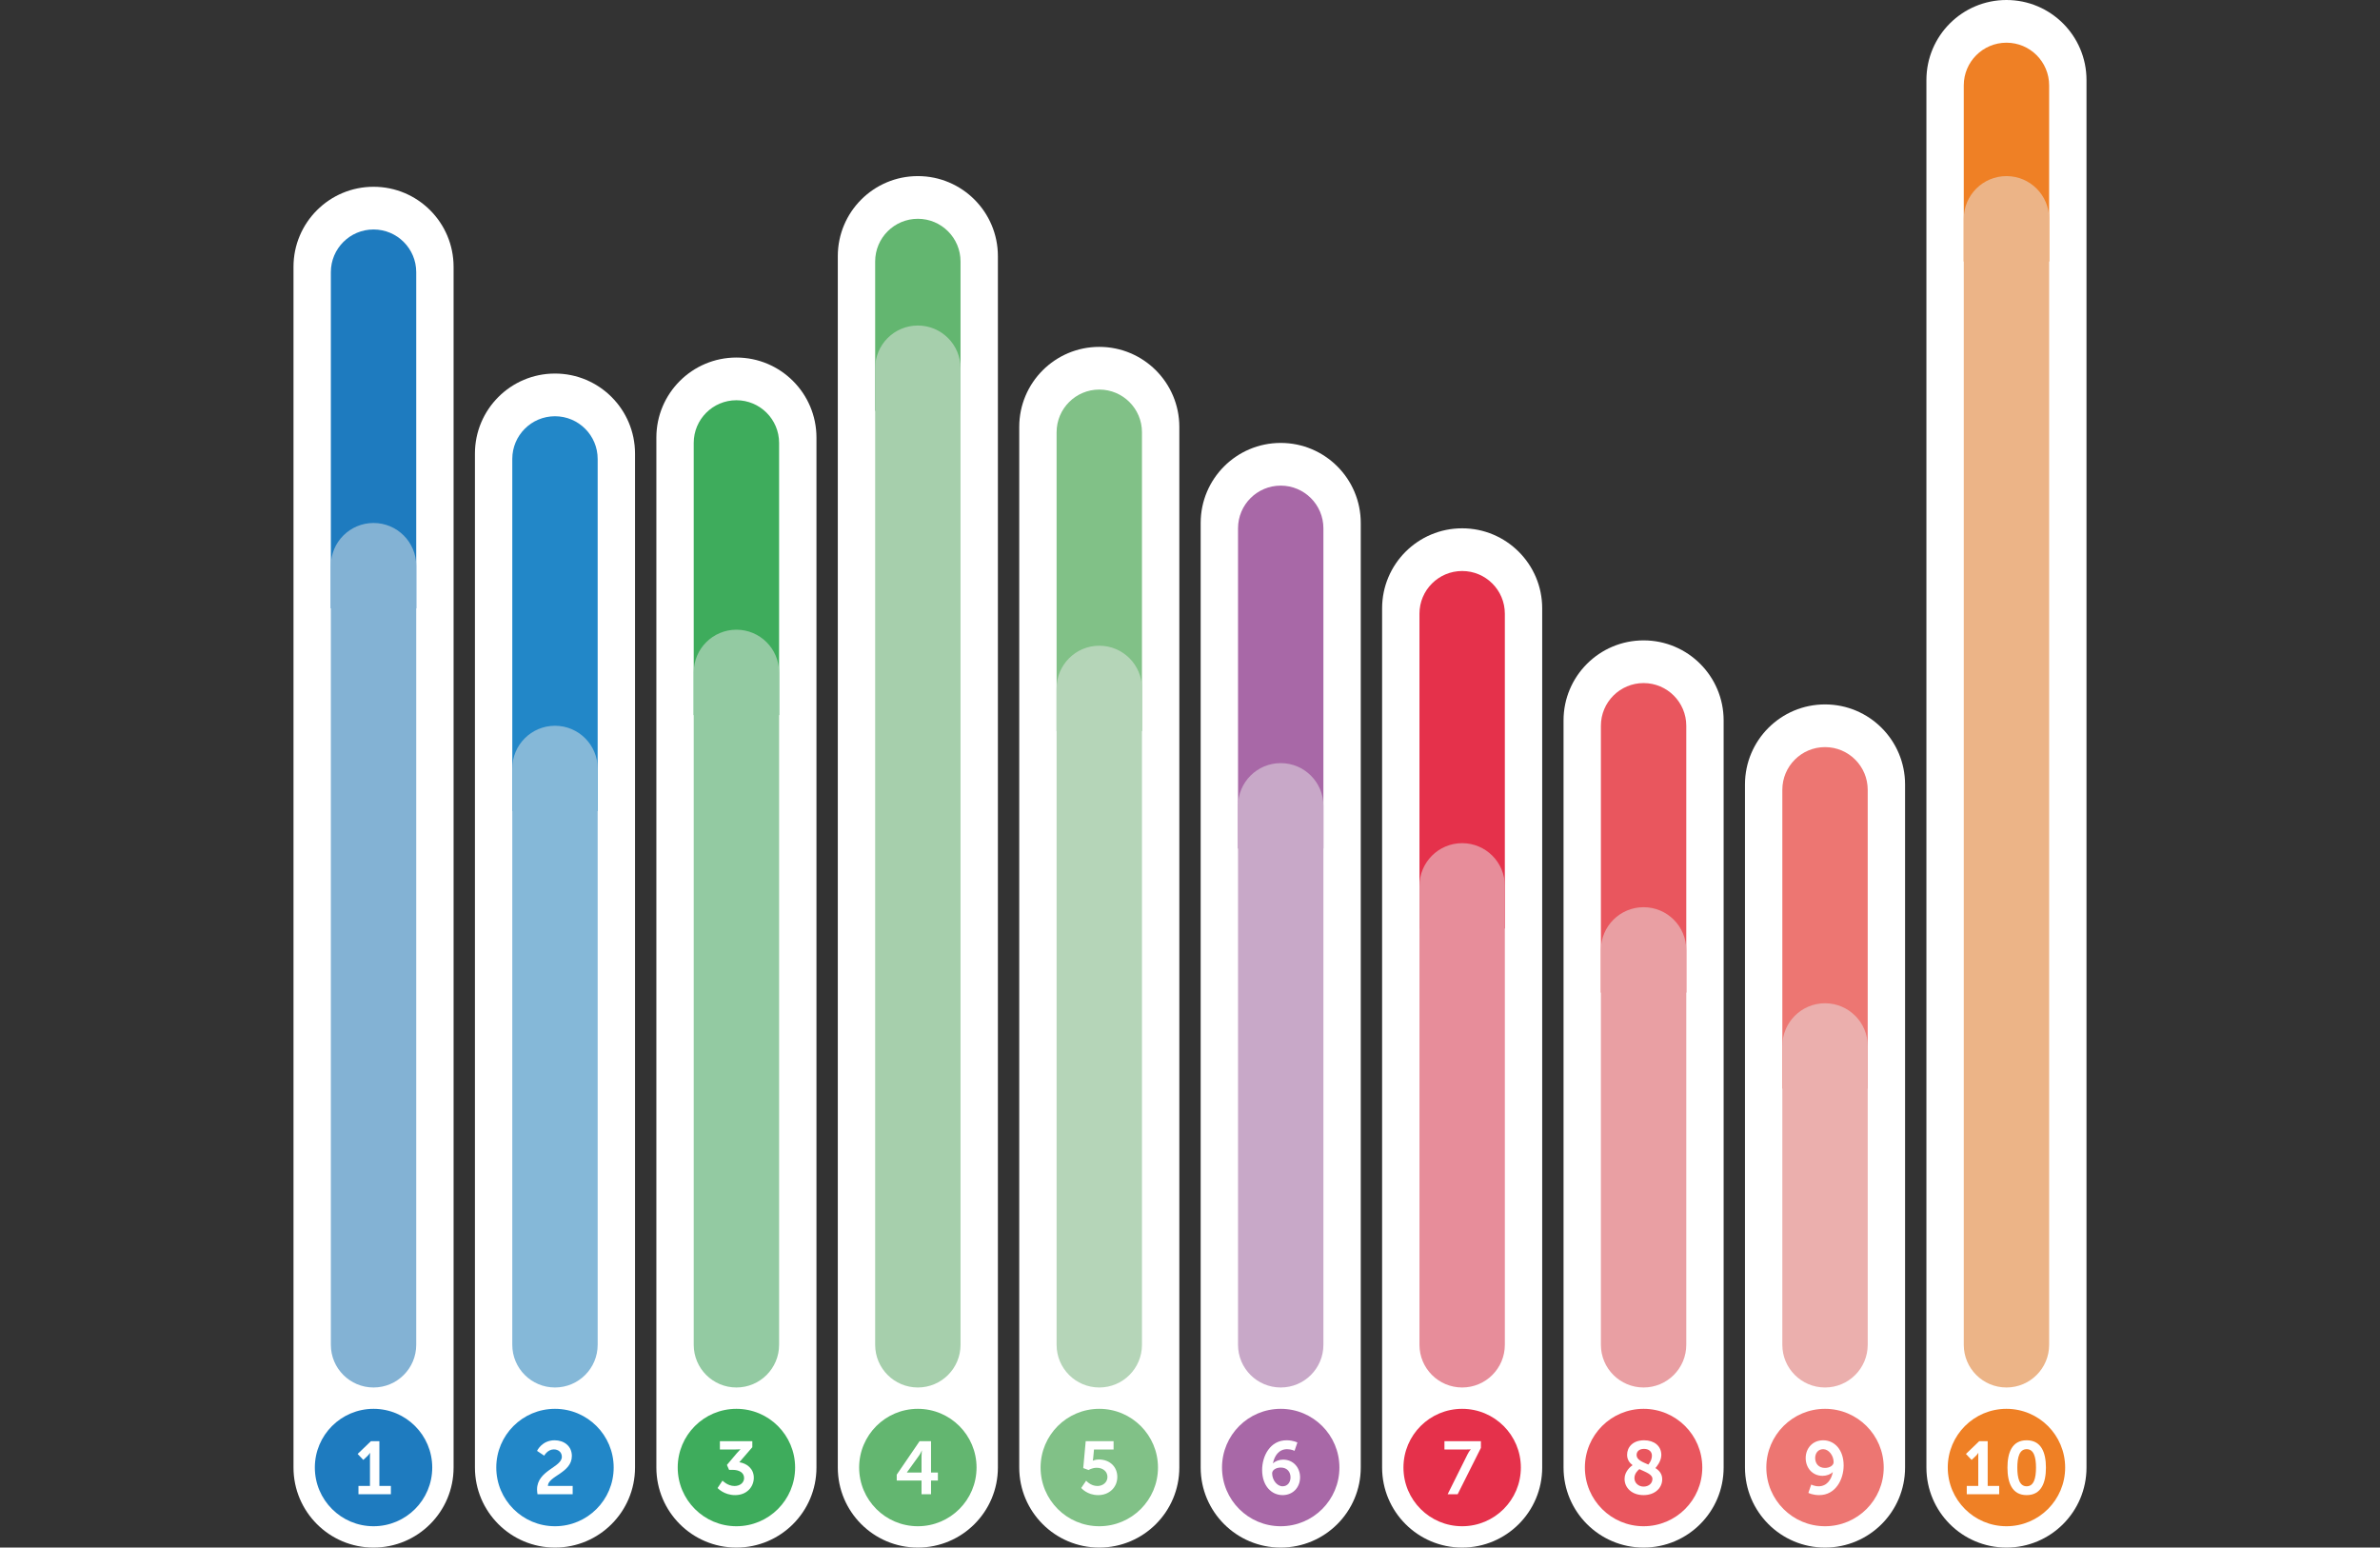
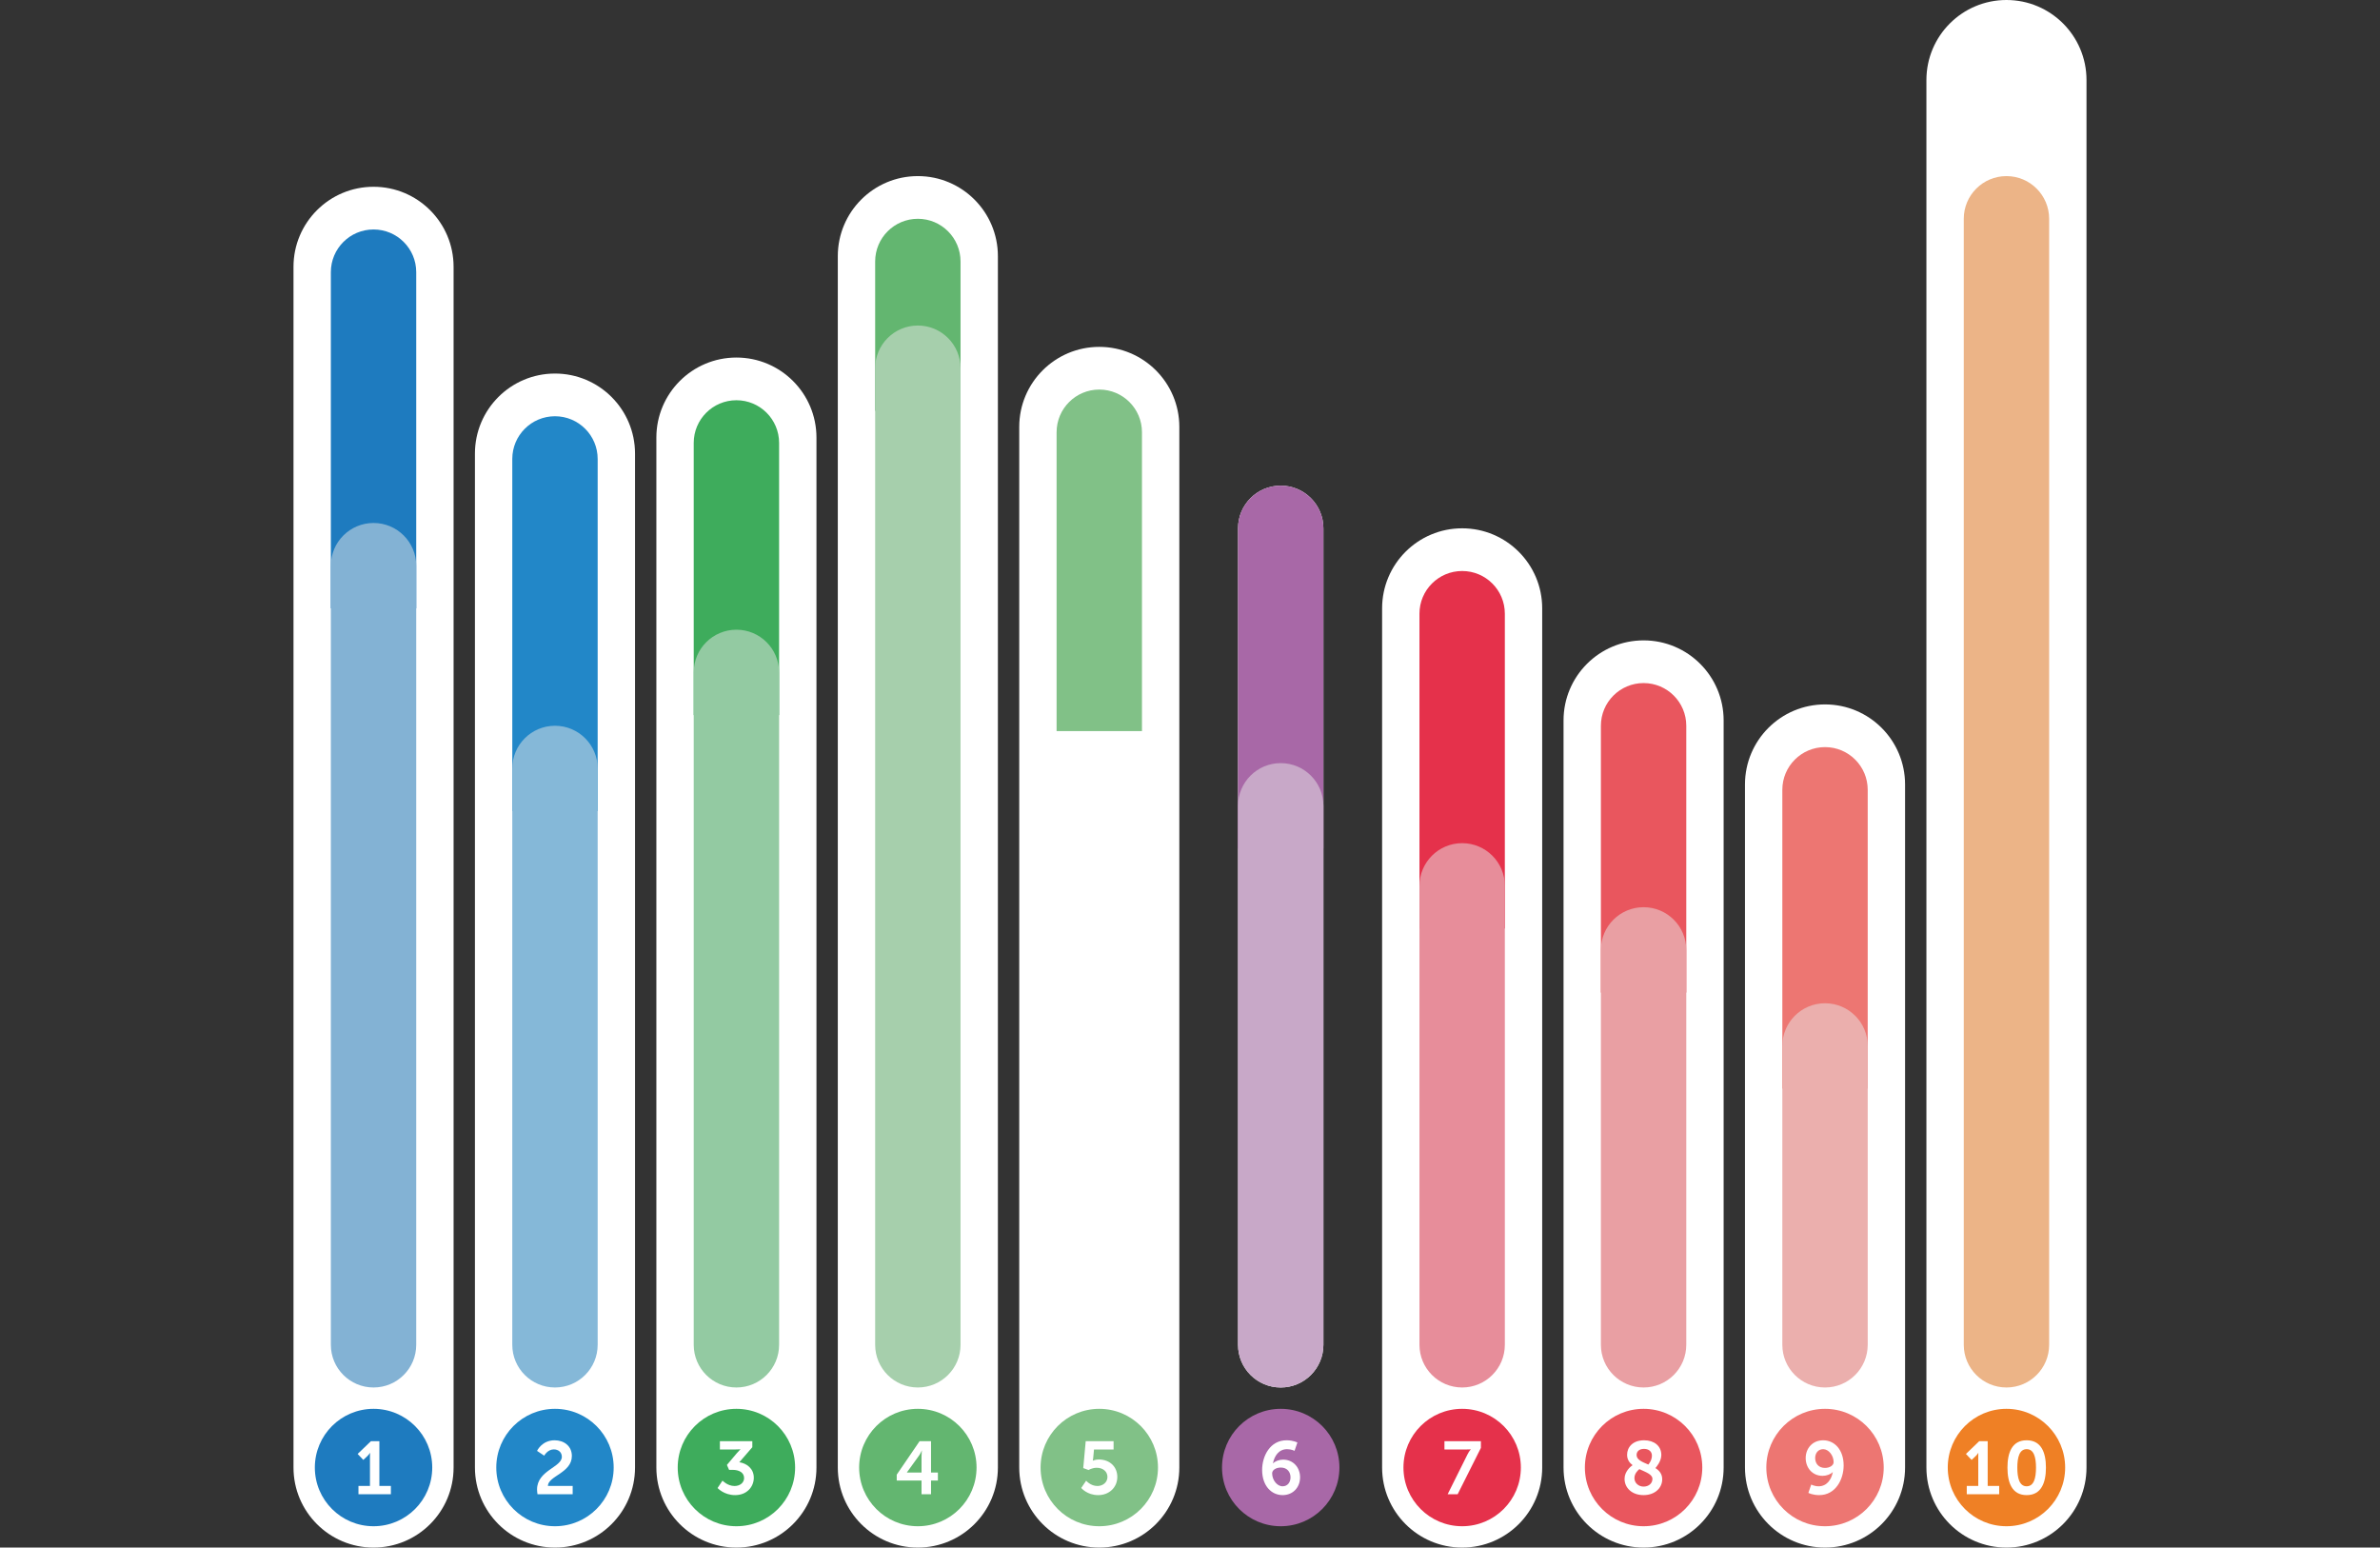
<svg xmlns="http://www.w3.org/2000/svg" width="446" height="290" viewBox="0 0 446 290" fill="none">
  <rect x="0" y="0" width="446" height="290" fill="#333333" stroke="none" />
  <g clip-path="url(#clip0_451_8202)">
    <path d="M70 290C61.716 290 55 283.284 55 275L55 50C55 41.716 61.716 35 70 35C78.284 35 85 41.716 85 50L85 275C85 283.284 78.284 290 70 290Z" fill="white" />
    <path d="M59 275C59 268.925 63.925 264 70 264C76.075 264 81 268.925 81 275C81 281.075 76.075 286 70 286C63.925 286 59 281.075 59 275Z" fill="#1E7BBF" />
    <path d="M67.174 280V278.446H69.33V272.93C69.33 272.594 69.344 272.258 69.344 272.258H69.316C69.316 272.258 69.204 272.496 68.882 272.818L68.084 273.574L67.02 272.454L69.512 270.06H71.094V278.446H73.25V280H67.174Z" fill="white" />
    <path d="M70 260C65.582 260 62 256.418 62 252L62 51C62 46.582 65.582 43 70 43C74.418 43 78 46.582 78 51L78 252C78 256.418 74.418 260 70 260Z" fill="white" />
    <path d="M62 114L62 51C62 46.582 65.582 43 70 43C74.418 43 78 46.582 78 51V114H62Z" fill="#1E7BBF" />
    <path d="M70 260C65.582 260 62 256.418 62 252L62 106C62 101.582 65.582 98 70 98C74.418 98 78 101.582 78 106L78 252C78 256.418 74.418 260 70 260Z" fill="#83B2D4" />
  </g>
  <g clip-path="url(#clip1_451_8202)">
    <path d="M104 290C95.716 290 89 283.284 89 275L89 85C89 76.716 95.716 70 104 70C112.284 70 119 76.716 119 85L119 275C119 283.284 112.284 290 104 290Z" fill="white" />
    <path d="M93 275C93 268.925 97.925 264 104 264C110.075 264 115 268.925 115 275C115 281.075 110.075 286 104 286C97.925 286 93 281.075 93 275Z" fill="#2287C8" />
    <path d="M100.723 280C100.681 279.678 100.639 279.398 100.639 279.118C100.639 275.534 105.287 274.96 105.287 272.986C105.287 272.118 104.615 271.6 103.775 271.6C102.613 271.6 101.983 272.776 101.983 272.776L100.639 271.88C100.639 271.88 101.549 269.892 103.929 269.892C105.679 269.892 107.163 270.956 107.163 272.832C107.163 276.024 102.711 276.57 102.669 278.446H107.317V280H100.723Z" fill="white" />
    <path d="M104 260C99.582 260 96 256.418 96 252L96 86C96 81.582 99.582 78 104 78C108.418 78 112 81.582 112 86L112 252C112 256.418 108.418 260 104 260Z" fill="white" />
    <path d="M96 152V86C96 81.582 99.582 78 104 78C108.418 78 112 81.582 112 86V152H96Z" fill="#2287C8" />
    <path d="M104 260C99.582 260 96 256.418 96 252V144C96 139.582 99.582 136 104 136C108.418 136 112 139.582 112 144V252C112 256.418 108.418 260 104 260Z" fill="#85B8D8" />
  </g>
  <g clip-path="url(#clip2_451_8202)">
    <path d="M138 290C129.716 290 123 283.284 123 275L123 82C123 73.716 129.716 67 138 67C146.284 67 153 73.716 153 82V275C153 283.284 146.284 290 138 290Z" fill="white" />
    <path d="M127 275C127 268.925 131.925 264 138 264C144.075 264 149 268.925 149 275C149 281.075 144.075 286 138 286C131.925 286 127 281.075 127 275Z" fill="#3EAC5C" />
    <path d="M134.47 278.838L135.394 277.452C135.394 277.452 136.332 278.46 137.648 278.46C138.684 278.46 139.44 277.83 139.44 276.976C139.44 275.926 138.474 275.436 137.312 275.436H136.626L136.22 274.512L138.04 272.356C138.432 271.894 138.754 271.6 138.754 271.6V271.572C138.754 271.572 138.46 271.614 137.872 271.614H134.904V270.06H140.98V271.194L138.544 274.008C139.916 274.204 141.26 275.184 141.26 276.906C141.26 278.6 139.972 280.168 137.76 280.168C135.646 280.168 134.47 278.838 134.47 278.838Z" fill="white" />
    <path d="M138 260C133.582 260 130 256.418 130 252V83C130 78.582 133.582 75 138 75C142.418 75 146 78.582 146 83V252C146 256.418 142.418 260 138 260Z" fill="white" />
    <path d="M130 134V83C130 78.582 133.582 75 138 75C142.418 75 146 78.582 146 83V134H130Z" fill="#3EAC5C" />
    <path d="M138 260C133.582 260 130 256.418 130 252V126C130 121.582 133.582 118 138 118C142.418 118 146 121.582 146 126V252C146 256.418 142.418 260 138 260Z" fill="#93CAA2" />
  </g>
  <g clip-path="url(#clip3_451_8202)">
    <path d="M172 290C163.716 290 157 283.284 157 275L157 48C157 39.716 163.716 33 172 33C180.284 33 187 39.716 187 48V275C187 283.284 180.284 290 172 290Z" fill="white" />
    <path d="M161 275C161 268.925 165.925 264 172 264C178.075 264 183 268.925 183 275C183 281.075 178.075 286 172 286C165.925 286 161 281.075 161 275Z" fill="#63B670" />
    <path d="M168.044 277.438V276.332L172.328 270.06H174.47V275.94H175.758V277.438H174.47V280H172.692V277.438H168.044ZM169.948 275.94H172.692V272.86C172.692 272.37 172.762 271.824 172.762 271.824H172.734C172.734 271.824 172.51 272.356 172.244 272.734L169.948 275.912V275.94Z" fill="white" />
    <path d="M172 260C167.582 260 164 256.418 164 252V49C164 44.582 167.582 41 172 41C176.418 41 180 44.582 180 49V252C180 256.418 176.418 260 172 260Z" fill="white" />
    <path d="M164 77V49C164 44.582 167.582 41 172 41C176.418 41 180 44.582 180 49V77H164Z" fill="#63B670" />
    <path d="M172 260C167.582 260 164 256.418 164 252V69C164 64.582 167.582 61 172 61C176.418 61 180 64.582 180 69V252C180 256.418 176.418 260 172 260Z" fill="#A6CFAC" />
  </g>
  <g clip-path="url(#clip4_451_8202)">
    <path d="M206 290C197.716 290 191 283.284 191 275V80C191 71.716 197.716 65 206 65C214.284 65 221 71.716 221 80V275C221 283.284 214.284 290 206 290Z" fill="white" />
    <path d="M195 275C195 268.925 199.925 264 206 264C212.075 264 217 268.925 217 275C217 281.075 212.075 286 206 286C199.925 286 195 281.075 195 275Z" fill="#81C187" />
    <path d="M202.617 278.824L203.541 277.466C203.541 277.466 204.367 278.46 205.655 278.46C206.621 278.46 207.531 277.816 207.531 276.766C207.531 275.73 206.663 275.044 205.529 275.044C204.647 275.044 203.989 275.464 203.989 275.464L202.995 275.1L203.457 270.06H208.679V271.614H205.011L204.857 273.252C204.829 273.518 204.787 273.714 204.787 273.714H204.815C204.815 273.714 205.277 273.49 205.879 273.49C208.077 273.49 209.379 274.96 209.379 276.752C209.379 278.712 207.867 280.168 205.795 280.168C203.695 280.168 202.617 278.824 202.617 278.824Z" fill="white" />
    <path d="M206 260C201.582 260 198 256.418 198 252V81C198 76.582 201.582 73 206 73C210.418 73 214 76.582 214 81V252C214 256.418 210.418 260 206 260Z" fill="white" />
    <path d="M198 137V81C198 76.582 201.582 73 206 73C210.418 73 214 76.582 214 81V137H198Z" fill="#81C187" />
-     <path d="M206 260C201.582 260 198 256.418 198 252V129C198 124.582 201.582 121 206 121C210.418 121 214 124.582 214 129V252C214 256.418 210.418 260 206 260Z" fill="#B5D5B8" />
  </g>
  <g clip-path="url(#clip5_451_8202)">
-     <path d="M240 290C231.716 290 225 283.284 225 275V98C225 89.716 231.716 83 240 83C248.284 83 255 89.716 255 98V275C255 283.284 248.284 290 240 290Z" fill="white" />
    <path d="M229 275C229 268.925 233.925 264 240 264C246.075 264 251 268.925 251 275C251 281.075 246.075 286 240 286C233.925 286 229 281.075 229 275Z" fill="#A868A7" />
    <path d="M240.353 280.168C238.281 280.168 236.517 278.446 236.517 275.45C236.517 272.846 238.015 269.892 241.095 269.892C242.355 269.892 243.125 270.312 243.125 270.312L242.593 271.866C242.593 271.866 241.963 271.558 241.193 271.558C239.625 271.558 238.799 272.86 238.547 274.218H238.575C238.925 273.812 239.723 273.518 240.437 273.518C242.397 273.518 243.629 275.044 243.629 276.836C243.629 278.684 242.327 280.168 240.353 280.168ZM240.353 278.516C241.277 278.516 241.837 277.774 241.837 276.836C241.837 275.828 241.207 275.002 240.017 275.002C239.121 275.002 238.393 275.464 238.393 276.08C238.393 277.326 239.303 278.516 240.353 278.516Z" fill="white" />
    <path d="M240 260C235.582 260 232 256.418 232 252V99C232 94.582 235.582 91 240 91C244.418 91 248 94.582 248 99V252C248 256.418 244.418 260 240 260Z" fill="white" />
    <path d="M232 159V99C232 94.582 235.582 91 240 91C244.418 91 248 94.582 248 99V159H232Z" fill="#A868A7" />
    <path d="M240 260C235.582 260 232 256.418 232 252V151C232 146.582 235.582 143 240 143C244.418 143 248 146.582 248 151V252C248 256.418 244.418 260 240 260Z" fill="#C8A8C8" />
  </g>
  <g clip-path="url(#clip6_451_8202)">
    <path d="M274 290C265.716 290 259 283.284 259 275V114C259 105.716 265.716 99 274 99C282.284 99 289 105.716 289 114V275C289 283.284 282.284 290 274 290Z" fill="white" />
    <path d="M263 275C263 268.925 267.925 264 274 264C280.075 264 285 268.925 285 275C285 281.075 280.075 286 274 286C267.925 286 263 281.075 263 275Z" fill="#E5314B" />
    <path d="M271.284 280L275.008 272.524C275.316 271.908 275.61 271.614 275.61 271.614V271.586C275.61 271.586 275.414 271.614 274.924 271.614H270.682V270.06H277.514V271.32L273.16 280H271.284Z" fill="white" />
    <path d="M274 260C269.582 260 266 256.418 266 252V115C266 110.582 269.582 107 274 107C278.418 107 282 110.582 282 115V252C282 256.418 278.418 260 274 260Z" fill="white" />
    <path d="M266 174V115C266 110.582 269.582 107 274 107C278.418 107 282 110.582 282 115V174H266Z" fill="#E5314B" />
    <path d="M274 260C269.582 260 266 256.418 266 252V166C266 161.582 269.582 158 274 158C278.418 158 282 161.582 282 166V252C282 256.418 278.418 260 274 260Z" fill="#E78D9A" />
  </g>
  <g clip-path="url(#clip7_451_8202)">
    <path d="M308 290C299.716 290 293 283.284 293 275V135C293 126.716 299.716 120 308 120C316.284 120 323 126.716 323 135V275C323 283.284 316.284 290 308 290Z" fill="white" />
    <path d="M297 275C297 268.925 301.925 264 308 264C314.075 264 319 268.925 319 275C319 281.075 314.075 286 308 286C301.925 286 297 281.075 297 275Z" fill="#E9565E" />
    <path d="M304.435 277.116C304.435 275.702 305.625 274.764 305.933 274.554C305.331 274.092 304.911 273.49 304.911 272.608C304.911 271.236 305.919 269.892 308.103 269.892C309.951 269.892 311.323 270.928 311.323 272.65C311.323 273.882 310.315 274.988 310.217 275.1C310.945 275.562 311.491 276.192 311.491 277.214C311.491 278.74 310.217 280.168 307.991 280.168C305.835 280.168 304.435 278.824 304.435 277.116ZM309.657 277.13C309.657 276.262 308.411 275.87 307.207 275.296C306.885 275.562 306.283 276.15 306.283 276.976C306.283 277.914 307.081 278.572 307.991 278.572C308.915 278.572 309.657 278.012 309.657 277.13ZM306.689 272.65C306.689 273.56 307.753 273.952 308.887 274.442C309.027 274.288 309.559 273.63 309.559 272.762C309.559 271.992 308.971 271.502 308.075 271.502C307.165 271.502 306.689 272.006 306.689 272.65Z" fill="white" />
    <path d="M308 260C303.582 260 300 256.418 300 252V136C300 131.582 303.582 128 308 128C312.418 128 316 131.582 316 136V252C316 256.418 312.418 260 308 260Z" fill="white" />
    <path d="M300 186V136C300 131.582 303.582 128 308 128C312.418 128 316 131.582 316 136V186H300Z" fill="#E9565E" />
    <path d="M308 260C303.582 260 300 256.418 300 252V178C300 173.582 303.582 170 308 170C312.418 170 316 173.582 316 178V252C316 256.418 312.418 260 308 260Z" fill="#E99FA3" />
  </g>
  <g clip-path="url(#clip8_451_8202)">
    <path d="M342 290C333.716 290 327 283.284 327 275V147C327 138.716 333.716 132 342 132C350.284 132 357 138.716 357 147V275C357 283.284 350.284 290 342 290Z" fill="white" />
    <path d="M331 275C331 268.925 335.925 264 342 264C348.075 264 353 268.925 353 275C353 281.075 348.075 286 342 286C335.925 286 331 281.075 331 275Z" fill="#ED7672" />
    <path d="M340.911 280.168C339.651 280.168 338.881 279.748 338.881 279.748L339.413 278.194C339.413 278.194 340.043 278.516 340.799 278.516C342.367 278.516 343.207 277.214 343.459 275.856H343.431C343.081 276.262 342.269 276.556 341.555 276.556C339.595 276.556 338.377 275.016 338.377 273.224C338.377 271.39 339.679 269.892 341.653 269.892C343.725 269.892 345.489 271.614 345.489 274.61C345.489 277.214 343.991 280.168 340.911 280.168ZM341.989 275.072C342.885 275.072 343.613 274.596 343.613 273.994C343.613 272.748 342.689 271.558 341.653 271.558C340.729 271.558 340.155 272.286 340.155 273.224C340.155 274.232 340.785 275.072 341.989 275.072Z" fill="white" />
    <path d="M342 260C337.582 260 334 256.418 334 252V148C334 143.582 337.582 140 342 140C346.418 140 350 143.582 350 148V252C350 256.418 346.418 260 342 260Z" fill="white" />
    <path d="M334 204V148C334 143.582 337.582 140 342 140C346.418 140 350 143.582 350 148V204H334Z" fill="#ED7672" />
    <path d="M342 260C337.582 260 334 256.418 334 252V196C334 191.582 337.582 188 342 188C346.418 188 350 191.582 350 196V252C350 256.418 346.418 260 342 260Z" fill="#EBAFAD" />
  </g>
  <g clip-path="url(#clip9_451_8202)">
    <path d="M376 290C367.716 290 361 283.284 361 275V15C361 6.716 367.716 0 376 0C384.284 0 391 6.716 391 15V275C391 283.284 384.284 290 376 290Z" fill="white" />
    <path d="M365 275C365 268.925 369.925 264 376 264C382.075 264 387 268.925 387 275C387 281.075 382.075 286 376 286C369.925 286 365 281.075 365 275Z" fill="#EF8025" />
    <path d="M368.562 280V278.446H370.718V272.93C370.718 272.594 370.732 272.258 370.732 272.258H370.704C370.704 272.258 370.592 272.496 370.27 272.818L369.472 273.574L368.408 272.454L370.9 270.06H372.482V278.446H374.638V280H368.562ZM379.786 280.168C377.07 280.168 376.188 277.872 376.188 275.016C376.188 272.16 377.07 269.892 379.786 269.892C382.502 269.892 383.398 272.16 383.398 275.016C383.398 277.872 382.502 280.168 379.786 280.168ZM379.786 278.516C381.144 278.516 381.536 276.976 381.536 275.016C381.536 273.084 381.144 271.558 379.786 271.558C378.428 271.558 378.036 273.084 378.036 275.016C378.036 276.976 378.428 278.516 379.786 278.516Z" fill="white" />
    <path d="M376 260C371.582 260 368 256.418 368 252V16C368 11.582 371.582 8 376 8C380.418 8 384 11.582 384 16V252C384 256.418 380.418 260 376 260Z" fill="white" />
-     <path d="M368 49V16C368 11.582 371.582 8 376 8C380.418 8 384 11.582 384 16V49H368Z" fill="#EF8025" />
    <path d="M376 260C371.582 260 368 256.418 368 252V41C368 36.582 371.582 33 376 33C380.418 33 384 36.582 384 41V252C384 256.418 380.418 260 376 260Z" fill="#ECB487" />
  </g>
  <defs>
    <clipPath id="clip0_451_8202">
      <path d="M70 290C61.716 290 55 283.284 55 275L55 50C55 41.716 61.716 35 70 35C78.284 35 85 41.716 85 50L85 275C85 283.284 78.284 290 70 290Z" fill="white" />
    </clipPath>
    <clipPath id="clip1_451_8202">
      <path d="M104 290C95.716 290 89 283.284 89 275L89 85C89 76.716 95.716 70 104 70C112.284 70 119 76.716 119 85L119 275C119 283.284 112.284 290 104 290Z" fill="white" />
    </clipPath>
    <clipPath id="clip2_451_8202">
      <path d="M138 290C129.716 290 123 283.284 123 275L123 82C123 73.716 129.716 67 138 67C146.284 67 153 73.716 153 82V275C153 283.284 146.284 290 138 290Z" fill="white" />
    </clipPath>
    <clipPath id="clip3_451_8202">
      <path d="M172 290C163.716 290 157 283.284 157 275L157 48C157 39.716 163.716 33 172 33C180.284 33 187 39.716 187 48V275C187 283.284 180.284 290 172 290Z" fill="white" />
    </clipPath>
    <clipPath id="clip4_451_8202">
      <path d="M206 290C197.716 290 191 283.284 191 275V80C191 71.716 197.716 65 206 65C214.284 65 221 71.716 221 80V275C221 283.284 214.284 290 206 290Z" fill="white" />
    </clipPath>
    <clipPath id="clip5_451_8202">
      <path d="M240 290C231.716 290 225 283.284 225 275V98C225 89.716 231.716 83 240 83C248.284 83 255 89.716 255 98V275C255 283.284 248.284 290 240 290Z" fill="white" />
    </clipPath>
    <clipPath id="clip6_451_8202">
      <path d="M274 290C265.716 290 259 283.284 259 275V114C259 105.716 265.716 99 274 99C282.284 99 289 105.716 289 114V275C289 283.284 282.284 290 274 290Z" fill="white" />
    </clipPath>
    <clipPath id="clip7_451_8202">
      <path d="M308 290C299.716 290 293 283.284 293 275V135C293 126.716 299.716 120 308 120C316.284 120 323 126.716 323 135V275C323 283.284 316.284 290 308 290Z" fill="white" />
    </clipPath>
    <clipPath id="clip8_451_8202">
      <path d="M342 290C333.716 290 327 283.284 327 275V147C327 138.716 333.716 132 342 132C350.284 132 357 138.716 357 147V275C357 283.284 350.284 290 342 290Z" fill="white" />
    </clipPath>
    <clipPath id="clip9_451_8202">
      <path d="M376 290C367.716 290 361 283.284 361 275V15C361 6.716 367.716 0 376 0C384.284 0 391 6.716 391 15V275C391 283.284 384.284 290 376 290Z" fill="white" />
    </clipPath>
  </defs>
</svg>